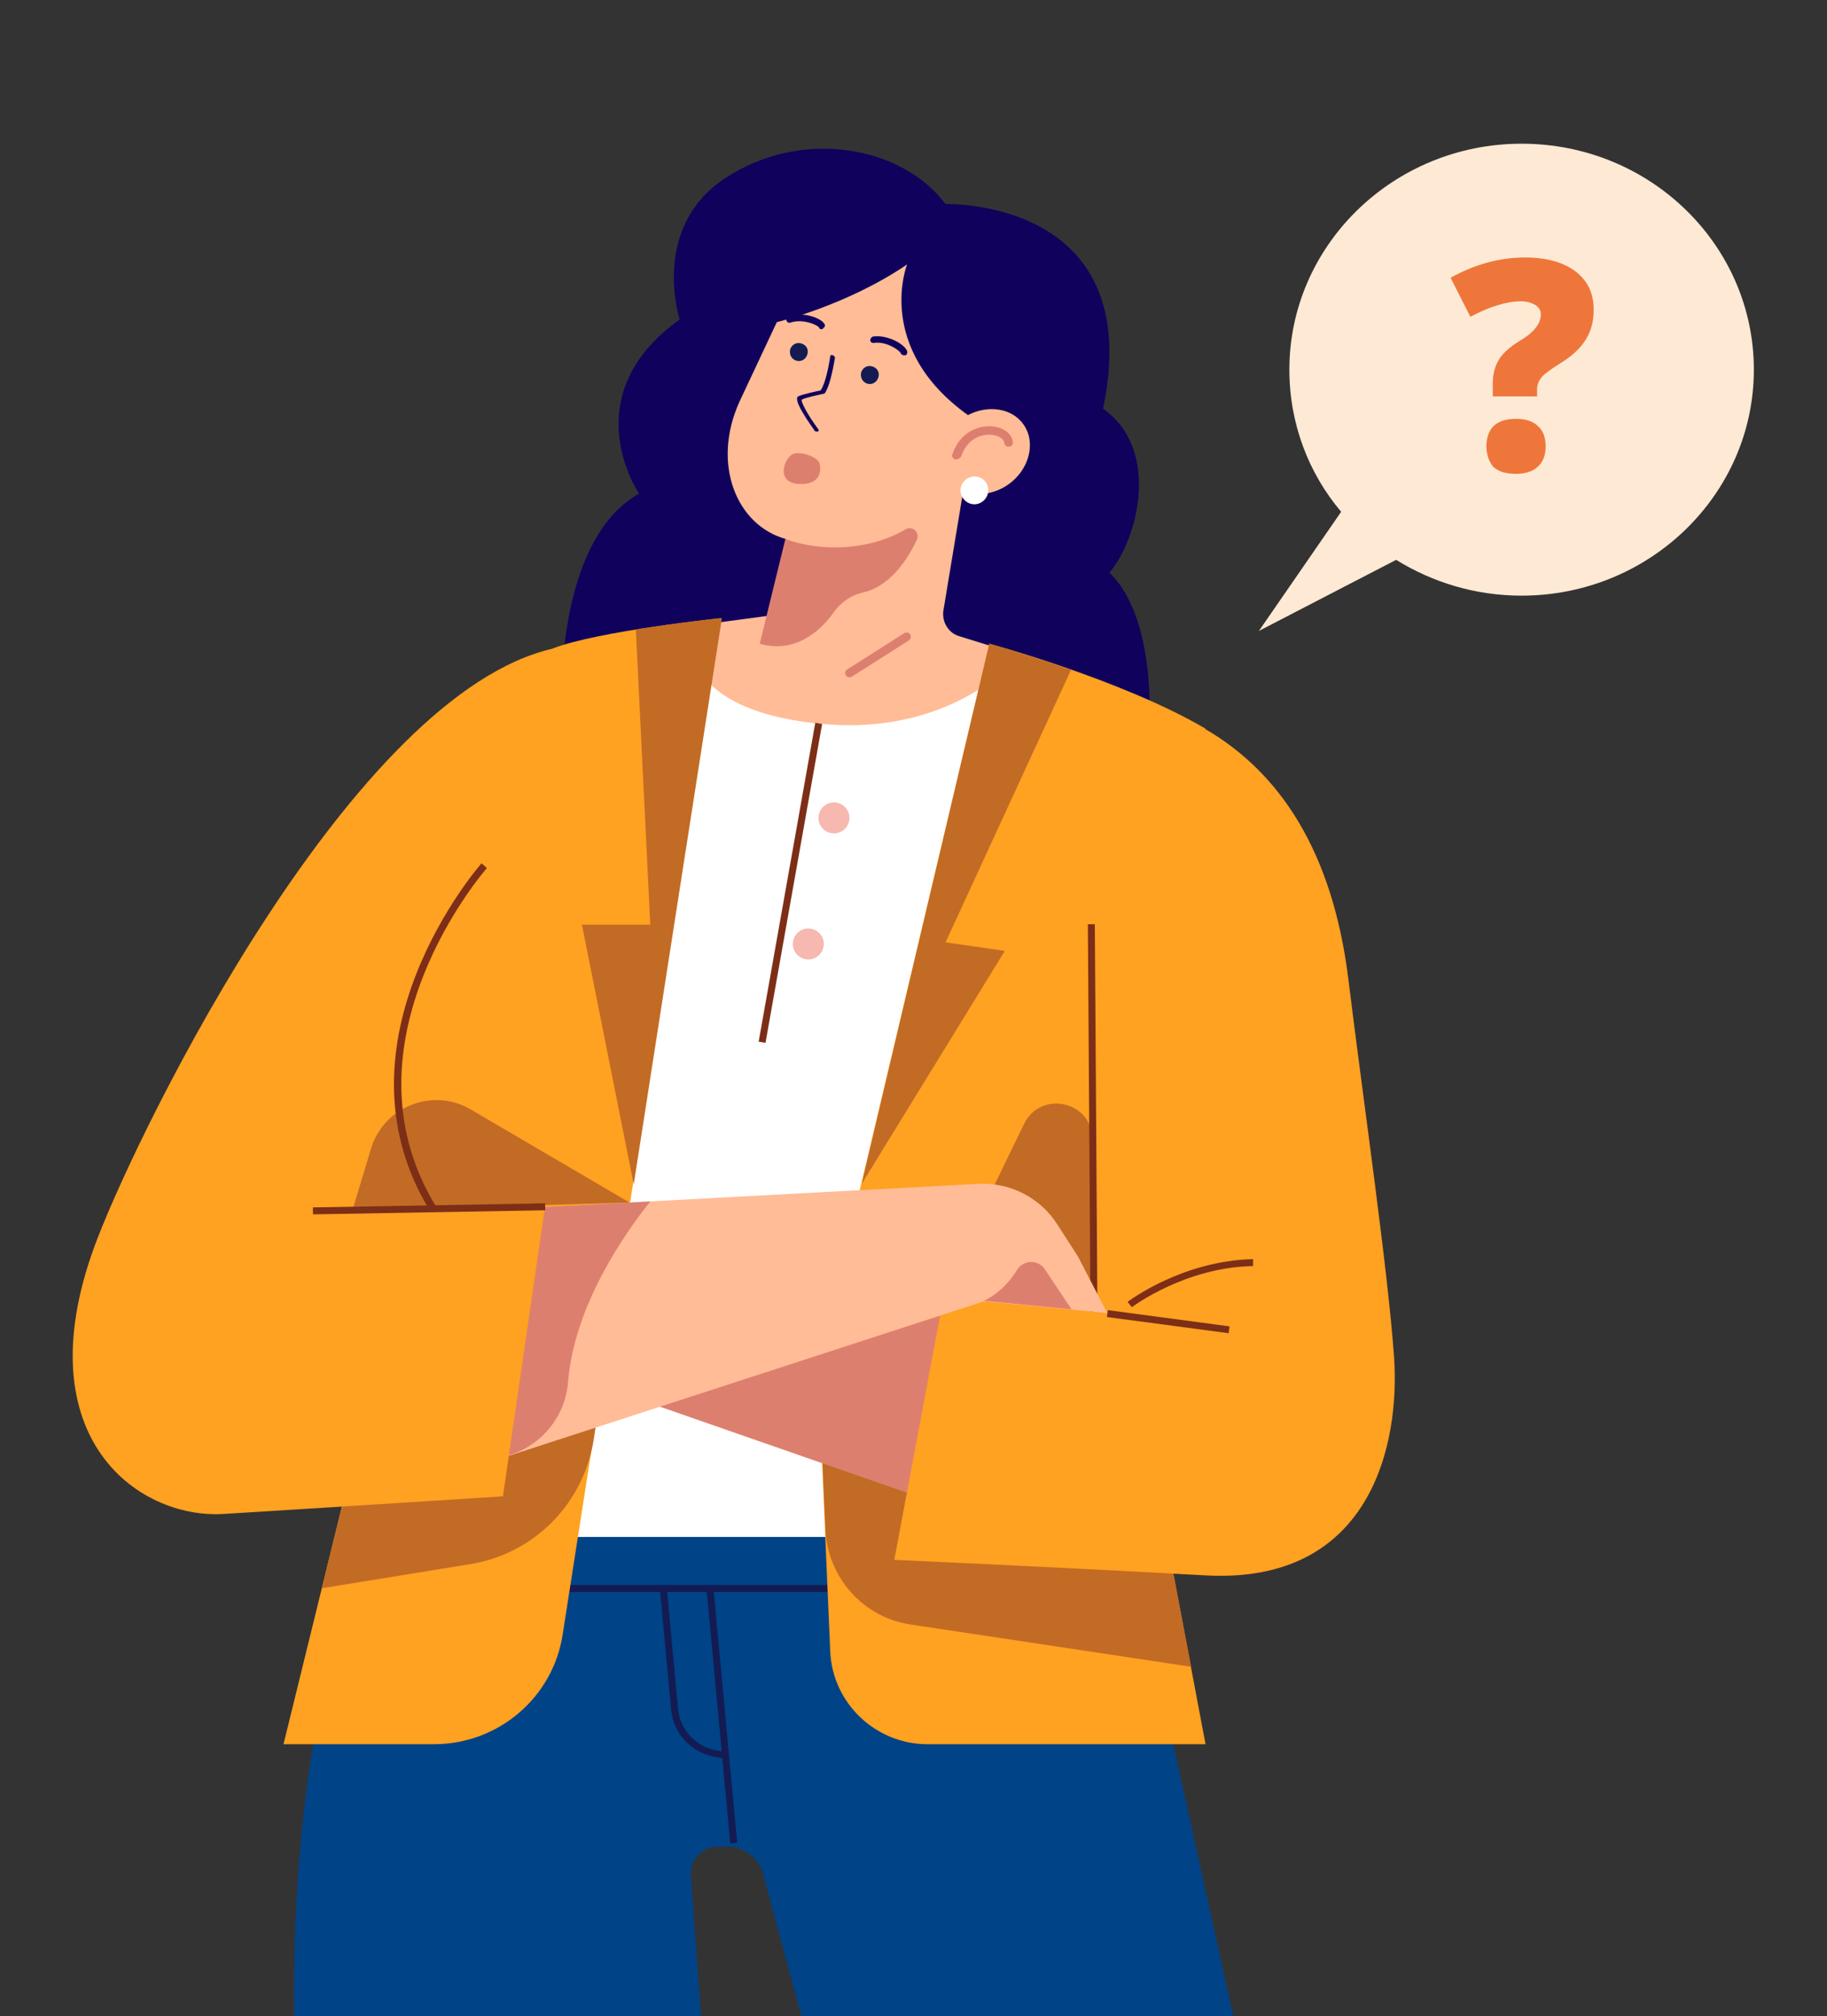
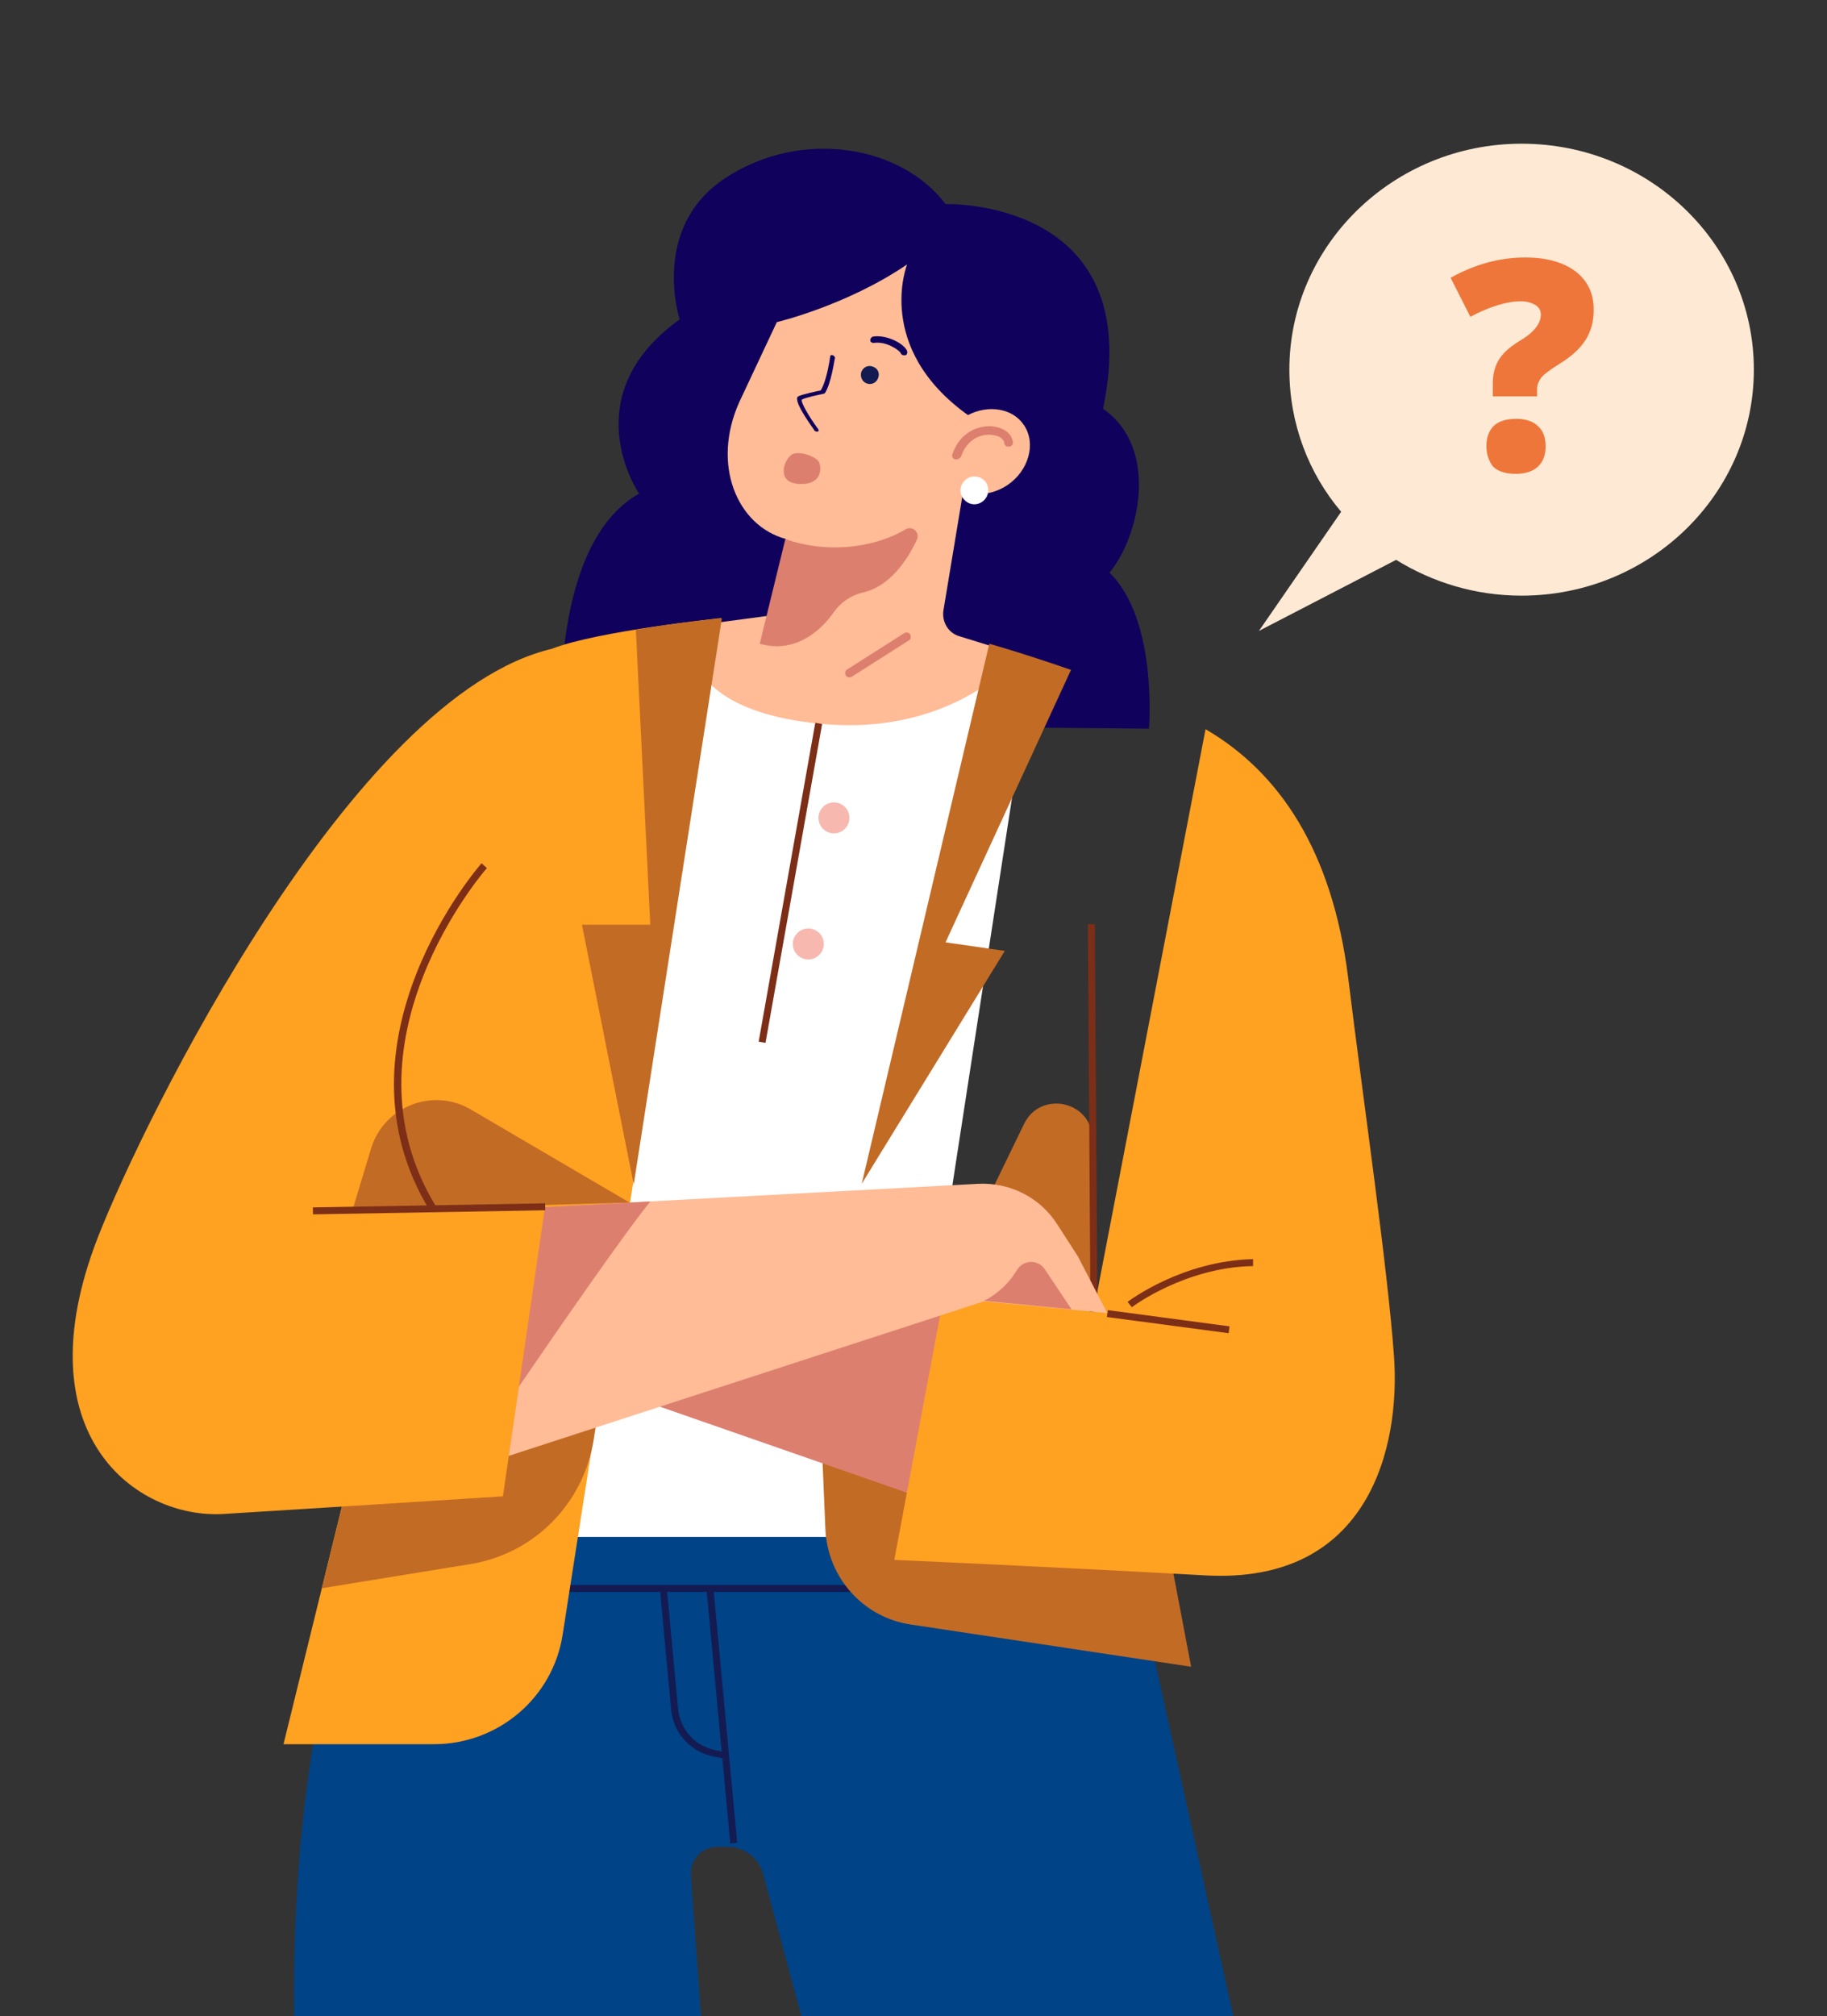
<svg xmlns="http://www.w3.org/2000/svg" version="1.1" id="圖層_1" x="0px" y="0px" viewBox="0 0 342.2 377.4" style="enable-background:new 0 0 342.2 377.4;" xml:space="preserve">
  <rect x="0" y="0" width="342.2" height="377.4" fill="#333333" stroke="none" />
  <style type="text/css">
	.st0{opacity:0.1;fill:#9BC1F9;enable-background:new    ;}
	.st1{fill:#EDD1B7;}
	.st2{fill:#FEE9D4;}
	.st3{fill:#313C69;}
	.st4{fill:#3D4C7A;}
	.st5{fill:#263460;}
	.st6{fill:#FAAF30;}
	.st7{fill:#E66B41;}
	.st8{fill:#FFFFFF;}
	.st9{fill:#398C6E;}
	.st10{fill:#455996;}
	.st11{fill:#F59479;}
	.st12{fill:#EF8870;}
	.st13{fill:#68E0B1;}
	.st14{fill:#EEE0C3;}
	.st15{fill:#008EAE;}
	.st16{fill:#004387;}
	.st17{fill:#FEA98C;}
	.st18{fill:#DD7F6F;}
	.st19{fill:#10015C;}
	.st20{fill:#FF6858;}
	.st21{fill:#7E365E;}
	.st22{fill:#E5AF81;}
	.st23{fill:#E0E0E0;}
	.st24{fill:#616161;}
	.st25{fill:#BDBDBD;}
	.st26{fill:#4EA700;}
	.st27{fill:#4D7991;}
	.st28{opacity:0.1;}
	.st29{fill:#ECECEC;}
	.st30{fill:#FCBE10;}
	.st31{fill:#E58D00;}
	.st32{fill:#1A2E35;}
	.st33{fill:#A8A8A8;}
	.st34{fill:#FFC800;}
	.st35{fill:#375A64;}
	.st36{fill:#2B454E;}
	.st37{fill:#545472;}
	.st38{fill:#FFD3B2;}
	.st39{fill:#FCBE9F;}
	.st40{fill:#002A57;}
	.st41{fill:#DB7E7E;}
	.st42{fill:#EAD7B5;}
	.st43{fill:#C8C8C8;}
	.st44{fill:#DCDCDC;}
	.st45{opacity:0.8;fill:#FFFFFF;}
	.st46{fill:#FFF3E9;}
	.st47{fill:#C4C4C4;}
	.st48{fill:#D8D8D8;}
	.st49{fill:#3C3C3B;}
	.st50{fill:#97C0F8;}
	.st51{fill:#3CB4C5;}
	.st52{opacity:0.5;fill:#3CB4C5;enable-background:new    ;}
	.st53{fill:#F4BD31;}
	.st54{fill:#F2D453;}
	.st55{fill:#352F2D;}
	.st56{fill:#E25B4D;}
	.st57{fill:#EA645E;}
	.st58{fill:#FFECAE;}
	.st59{fill:#FFA121;}
	.st60{fill:#1B1B43;}
	.st61{fill:#D28572;}
	.st62{fill:#FFBC96;}
	.st63{fill:#CC811A;}
	.st64{opacity:0.2;fill:#FE5B52;enable-background:new    ;}
	.st65{clip-path:url(#SVGID_2_);fill:#DD7F6F;}
	.st66{fill:#E27829;}
	.st67{fill:#565656;}
	.st68{fill:#A56A6D;}
	.st69{fill:#3A3A3A;}
	.st70{fill:#EE983C;}
	.st71{fill:#E2976D;}
	.st72{fill:#F1AE7D;}
	.st73{fill:#EF763A;stroke:#EF763A;stroke-miterlimit:10;}
	.st74{fill:#EF763A;}
	.st75{fill:#141B52;}
	.st76{fill:#C26B25;}
	.st77{fill:#7D2E17;}
	.st78{fill:#F7B8AF;}
	.st79{fill:#D5462F;}
	.st80{fill:#FFFFFC;}
	.st81{fill:#007689;}
	.st82{fill:#FFB19C;}
	.st83{fill:#854C3A;}
	.st84{fill:#1E0D0A;}
	.st85{fill:#FFBFA8;}
</style>
  <g>
    <g>
      <path class="st19" d="M177.1,38.2c0,0,37.8-1.2,29.5,38.3c10.8,7.6,6.6,24.3,1.2,30.7c9.1,8.8,7.4,29.2,7.4,29.2l-110-1    c0,0-2.2-33.6,14.5-43c0,0-12.5-18.2,7.6-32.6c0,0-5.6-17.2,8.6-26.5S168.8,27.2,177.1,38.2z" />
      <polygon class="st8" points="129.1,121.4 192.9,127.6 167.6,291.9 94.1,294.9   " />
      <path class="st16" d="M131.3,377.4l-1.9-26.4c-0.2-2.9,2.1-5.3,5-5.3h1.9c3.1,0,5.8,2.1,6.6,5l7.2,26.7H231l-19.8-89.7H69.3    c-12.4,29.9-14.5,65.8-14.2,89.7H131.3z" />
      <g>
        <rect x="134.5" y="297" transform="matrix(0.996 -9.304325e-02 9.304325e-02 0.996 -29.281 13.966)" class="st75" width="1.3" height="48" />
        <rect x="100.1" y="296.7" class="st75" width="70.5" height="1.3" />
        <path class="st75" d="M135.7,329.2l-2.1-0.4c-4.3-0.9-7.5-4.4-7.9-8.8l-2.1-22.6l1.3-0.1l2.1,22.6c0.4,3.8,3.1,6.9,6.9,7.7     l2.1,0.4L135.7,329.2z" />
      </g>
      <g>
        <path class="st62" d="M180.4,92c2.5,0.9,5.6,0.6,8.3-1.2c4-2.7,5.4-7.8,3.1-11.2c-2.1-3.2-6.7-3.9-10.5-1.9     c-17.6-12.6-11.4-28.2-11.4-28.2c-11.3,7.7-24.4,10.8-24.4,10.8l-7,14.9c-5.3,11.7-0.5,23.2,8.7,25.7l-3.5,14.4l-14.3,1.9     c0,0-4,14.9,22.6,18.1c26.5,3.3,39-12.7,39-12.7l-11.3-3.5c-2.1-0.6-3.3-2.7-3-4.8L180.4,92z" />
        <path class="st18" d="M147.1,100.9c6.8,2.5,15.9,2.1,22.5-1.8c1.3-0.8,2.8,0.6,2.1,2c-1.8,3.8-5,8.6-10,9.8     c-2.3,0.5-4.3,1.9-5.6,3.8c-2.4,3.4-7.2,7.7-13.8,5.8L147.1,100.9z" />
        <path class="st18" d="M159.1,126.8c-0.3,0-0.5-0.1-0.7-0.4c-0.2-0.4-0.1-0.9,0.3-1.1l10.7-6.8c0.4-0.2,0.9-0.1,1.1,0.3     c0.2,0.4,0.1,0.9-0.3,1.1l-10.7,6.8C159.4,126.7,159.3,126.8,159.1,126.8z" />
        <path class="st18" d="M179.1,86c-0.1,0-0.2,0-0.2,0c-0.4-0.1-0.7-0.6-0.5-1c1.3-3.9,4.6-5.4,7.4-5.2c2.1,0.2,3.7,1.3,3.9,2.9     c0.1,0.4-0.2,0.9-0.7,0.9c-0.4,0.1-0.9-0.2-0.9-0.7c-0.1-0.8-1.1-1.4-2.4-1.5c-2-0.2-4.6,0.8-5.7,4.1     C179.8,85.8,179.4,86,179.1,86z" />
        <path class="st8" d="M185.1,91.8c0,1.4-1.2,2.6-2.6,2.6c-1.4,0-2.6-1.2-2.6-2.6s1.2-2.6,2.6-2.6C184,89.2,185.1,90.3,185.1,91.8z     " />
        <g>
-           <path class="st75" d="M151.2,66.4c-0.3,0.9-1.2,1.4-2.1,1.1c-0.9-0.3-1.3-1.2-1.1-2.1c0.3-0.9,1.2-1.4,2.1-1.1      C151.1,64.6,151.5,65.5,151.2,66.4z" />
          <path class="st75" d="M164.5,70.7c-0.3,0.9-1.2,1.4-2.1,1.1c-0.9-0.3-1.3-1.2-1.1-2.1c0.3-0.9,1.2-1.4,2.1-1.1      C164.4,68.9,164.8,69.8,164.5,70.7z" />
        </g>
-         <path class="st19" d="M154,61.6c-0.2,0.1-0.5,0-0.6-0.3c-0.3-0.5-3.1-1.7-5.4-0.9c-0.3,0.1-0.6-0.1-0.7-0.4     c-0.1-0.3,0-0.7,0.3-0.8c2.6-0.9,6,0.2,6.8,1.4c0.2,0.3,0.1,0.7-0.2,0.8C154.1,61.6,154.1,61.6,154,61.6z" />
        <path class="st19" d="M169.3,66.5c-0.2,0-0.5-0.1-0.6-0.4c-0.2-0.5-2.7-2.3-5.1-1.9c-0.3,0-0.6-0.2-0.6-0.5     c0-0.3,0.2-0.6,0.5-0.7c2.7-0.4,5.9,1.4,6.4,2.7c0.1,0.3,0,0.7-0.3,0.8C169.4,66.5,169.4,66.5,169.3,66.5z" />
        <path class="st19" d="M152.7,80.7c0.1,0.1,0.3,0.1,0.4,0.1c0.2,0,0.3-0.2,0.2-0.4c-2-2.7-3.4-5.3-3.1-5.6     c0.7-0.4,3.2-0.9,4.1-1.1c0.1,0,0.1-0.1,0.2-0.1c1.2-1.8,1.8-6.4,1.9-6.6c0-0.2-0.2-0.4-0.4-0.5c-0.3-0.1-0.5,0-0.5,0.2     c0,0-0.6,4.6-1.8,6.4c-0.6,0.1-3.4,0.7-4.2,1.1c-1,0.6,1.8,4.6,3,6.3C152.5,80.6,152.6,80.7,152.7,80.7z" />
        <path class="st18" d="M148.3,85.1c-1.6,1.1-2.9,5.3,1.4,5.5c4.3,0.2,4.2-3,3.7-4.1C152.8,85.4,149.6,84.3,148.3,85.1z" />
      </g>
-       <path class="st59" d="M185.3,120.5c0,0,24.8,6.7,40.5,15.9L215.3,271l10.5,55.5h-52.1c-9.7,0-17.8-7.7-18.2-17.4l-2.3-53.3    L185.3,120.5z" />
      <path class="st76" d="M215.3,271l0.3-4.3l-61.3-15.4l-1,4.4l1.3,30.6c0.4,9,7.1,16.5,16,17.8l52.5,7.9L215.3,271z" />
      <polygon class="st18" points="176.7,281.8 110.9,258.9 180.3,241.2   " />
      <path class="st76" d="M177.1,240.7l14.7-30.3c3.1-6.4,12.8-4.3,12.8,2.9l0.3,32.2L177.1,240.7z" />
      <path class="st59" d="M135.1,115.7l-29.7,190.2c-1.8,11.9-12.1,20.6-24.1,20.6H53.1c0,0,40.1-163.1,50.4-205.1    C112,118.1,135.1,115.7,135.1,115.7z" />
      <path class="st59" d="M225.8,136.5c13.9,8.1,23.7,22.8,26.7,46.4c2.9,23.6,7.4,54.3,8.6,71c1.2,16.7-4.5,42.7-35.3,41    c-30.8-1.7-58.3-2.9-58.3-2.9l9.6-51.2l27.7,4.8L225.8,136.5z" />
      <g>
        <rect x="204" y="173" transform="matrix(1 -6.754823e-03 6.754823e-03 1 -1.409 1.387)" class="st77" width="1.3" height="72.5" />
        <rect x="218.1" y="235.8" transform="matrix(0.132 -0.991 0.991 0.132 -55.137 431.546)" class="st77" width="1.3" height="23" />
        <path class="st77" d="M212,244.7l-0.8-1c0.4-0.3,10.3-7.7,23.5-8l0,1.3C222,237.2,212.1,244.6,212,244.7z" />
      </g>
      <path class="st76" d="M60.3,297.3l27.7-4.5c12-1.9,21.3-11.3,23.2-23.3l3-19.5l-42-1.2C67.8,267,63.6,284,60.3,297.3z" />
      <path class="st76" d="M119.1,117.9L119.1,117.9l2.7,55.2H109l9.7,48.6l16.5-105.9C135.1,115.7,127.3,116.5,119.1,117.9z" />
      <path class="st76" d="M185.3,120.5l-23.9,101.1l26.8-43.6l-11.1-1.6l23.5-51C192,122.4,185.3,120.5,185.3,120.5z" />
      <rect x="117.7" y="164.8" transform="matrix(0.175 -0.985 0.985 0.175 -40.827 282.086)" class="st77" width="60.6" height="1.3" />
      <g>
        <path class="st78" d="M159.1,153.1c0,1.6-1.3,2.9-2.9,2.9c-1.6,0-2.9-1.3-2.9-2.9c0-1.6,1.3-2.9,2.9-2.9     C157.8,150.2,159.1,151.5,159.1,153.1z" />
        <path class="st78" d="M154.3,176.7c0,1.6-1.3,2.9-2.9,2.9c-1.6,0-2.9-1.3-2.9-2.9c0-1.6,1.3-2.9,2.9-2.9     C153,173.8,154.3,175.1,154.3,176.7z" />
      </g>
      <path class="st62" d="M99.3,226.1l83.9-4.5c6-0.3,11.7,2.6,14.9,7.7l3.8,5.9l5.5,10.6l-23.1-2.2l-99.7,32.4L99.3,226.1z" />
      <path class="st18" d="M184.3,243.5c0,0,3.7-1.6,6.2-5.8c1.2-1.9,3.9-2,5.2-0.1l5,7.5L184.3,243.5z" />
-       <path class="st18" d="M121.8,224.9l-22.5,1.2l-14.7,49.8l11.1-3.6c6-2,10.2-7.3,10.7-13.6C107.5,244.5,117,230.9,121.8,224.9z" />
+       <path class="st18" d="M121.8,224.9l-22.5,1.2l-14.7,49.8c6-2,10.2-7.3,10.7-13.6C107.5,244.5,117,230.9,121.8,224.9z" />
      <path class="st59" d="M102.1,225.8l-7.9,54.3c0,0-35.9,2.3-52.3,3.3c-16.4,1-37.9-14.9-23.6-51.7c8.5-21.9,47.8-101.8,85.3-110.3    L81.7,226.6L102.1,225.8z" />
      <path class="st76" d="M66,226.6l3.5-11.6c2.4-7.9,11.6-11.5,18.7-7.3l29.7,17.4L66,226.6z" />
      <path class="st77" d="M80.5,226.6c-19.4-31.7,9.4-64.7,9.7-65l1,0.9c-0.3,0.3-28.4,32.6-9.5,63.4L80.5,226.6z" />
      <rect x="58.6" y="225.6" transform="matrix(1 -1.760504e-02 1.760504e-02 1 -3.97 1.449)" class="st77" width="43.5" height="1.3" />
    </g>
    <g>
      <path class="st2" d="M285,26.9c-24,0-43.5,19-43.5,42.3c0,10.1,3.6,19.4,9.7,26.6l-15.4,22.3l25.7-13.3c6.8,4.2,14.8,6.7,23.5,6.7    c24,0,43.5-19,43.5-42.3S309.1,26.9,285,26.9z" />
      <g>
        <path class="st74" d="M279.6,74.1v-2.3c0-1.8,0.4-3.2,1.1-4.4s2-2.4,3.8-3.5c1.5-0.9,2.5-1.7,3.1-2.5c0.6-0.7,1-1.6,1-2.5     c0-0.8-0.3-1.3-1-1.8c-0.7-0.4-1.6-0.7-2.7-0.7c-2.7,0-5.9,1-9.5,2.9l-3.7-7.3c4.5-2.5,9.1-3.8,14-3.8c4,0,7.1,0.9,9.4,2.6     c2.3,1.8,3.4,4.1,3.4,7.2c0,2.2-0.5,4-1.5,5.6c-1,1.6-2.6,3.1-4.9,4.5c-1.9,1.2-3.1,2.1-3.5,2.7s-0.7,1.2-0.7,2v1.4H279.6z      M278.4,83.5c0-1.6,0.5-2.9,1.4-3.8c1-0.9,2.4-1.3,4.2-1.3c1.8,0,3.2,0.5,4.1,1.4c1,0.9,1.4,2.2,1.4,3.8c0,1.6-0.5,2.9-1.5,3.8     c-1,0.9-2.4,1.3-4.1,1.3c-1.8,0-3.2-0.4-4.2-1.3C278.9,86.4,278.4,85.1,278.4,83.5z" />
      </g>
    </g>
  </g>
</svg>